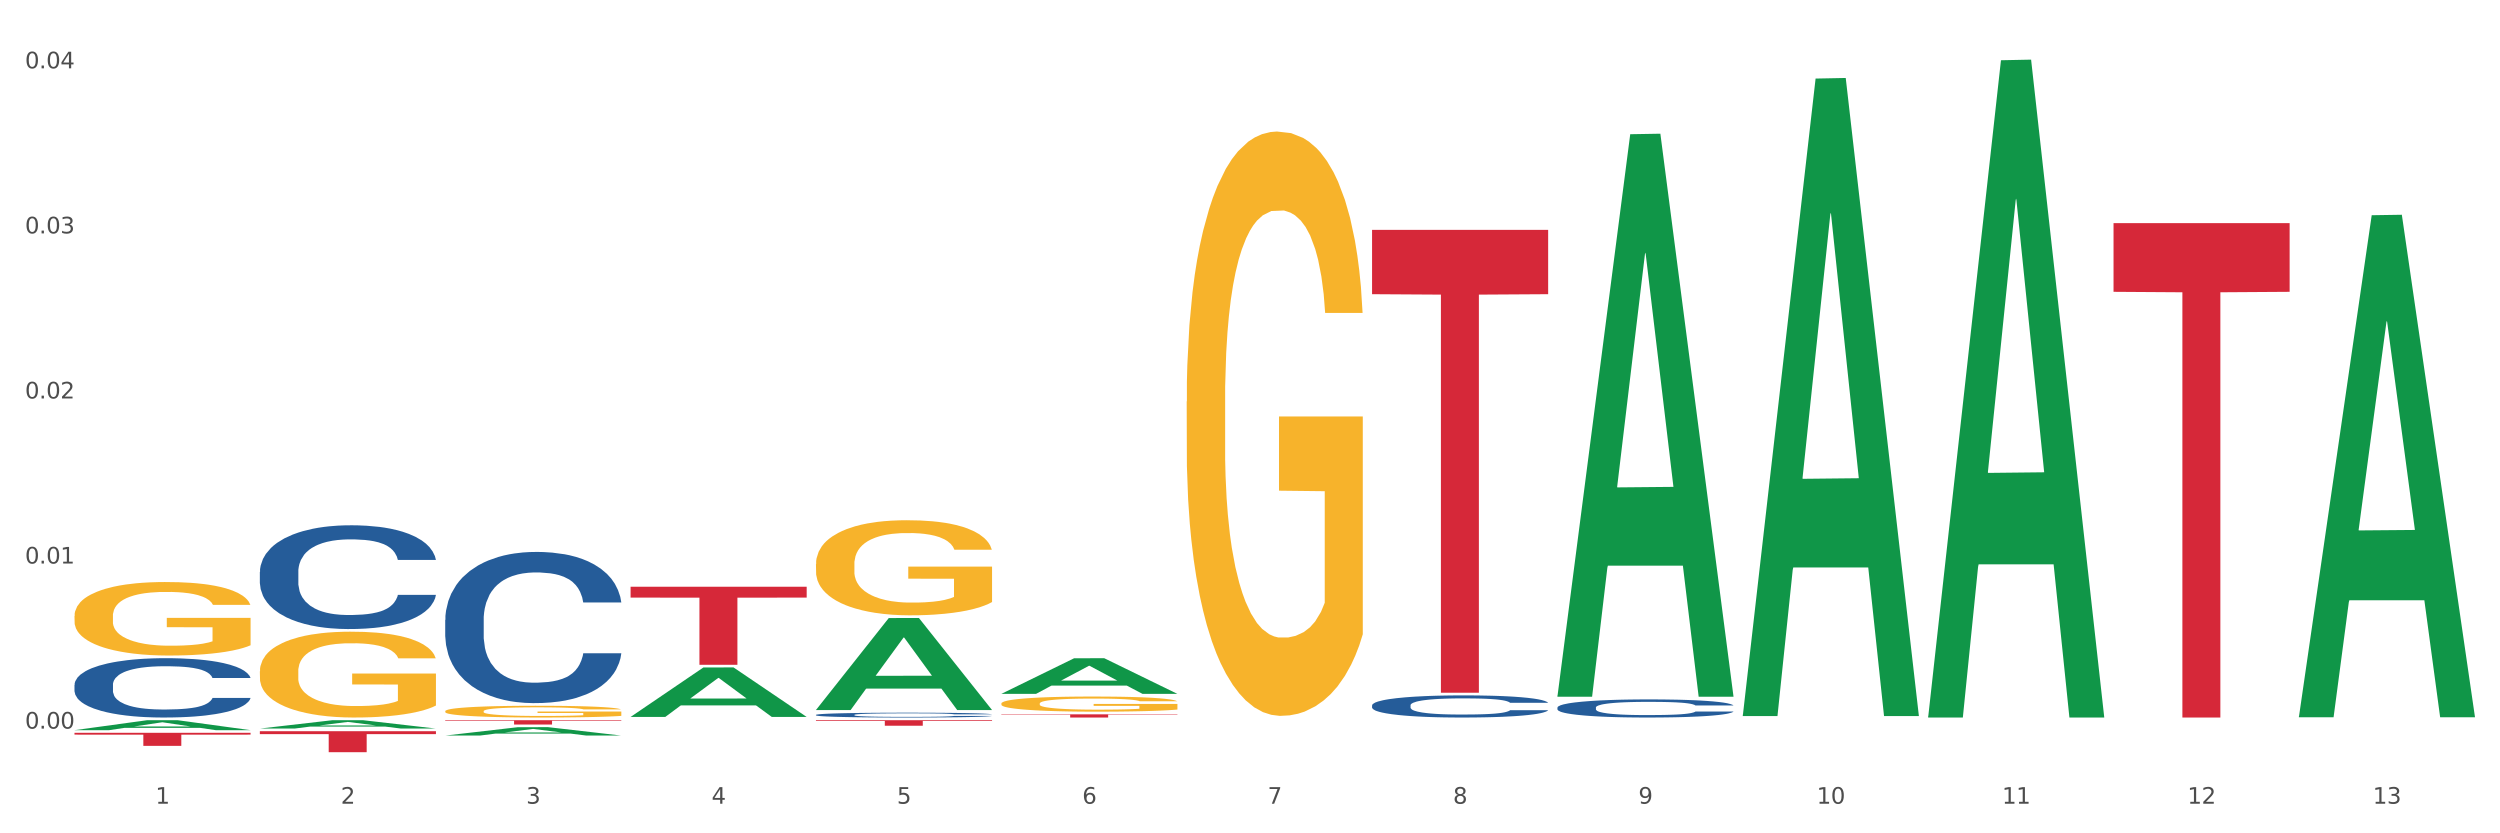
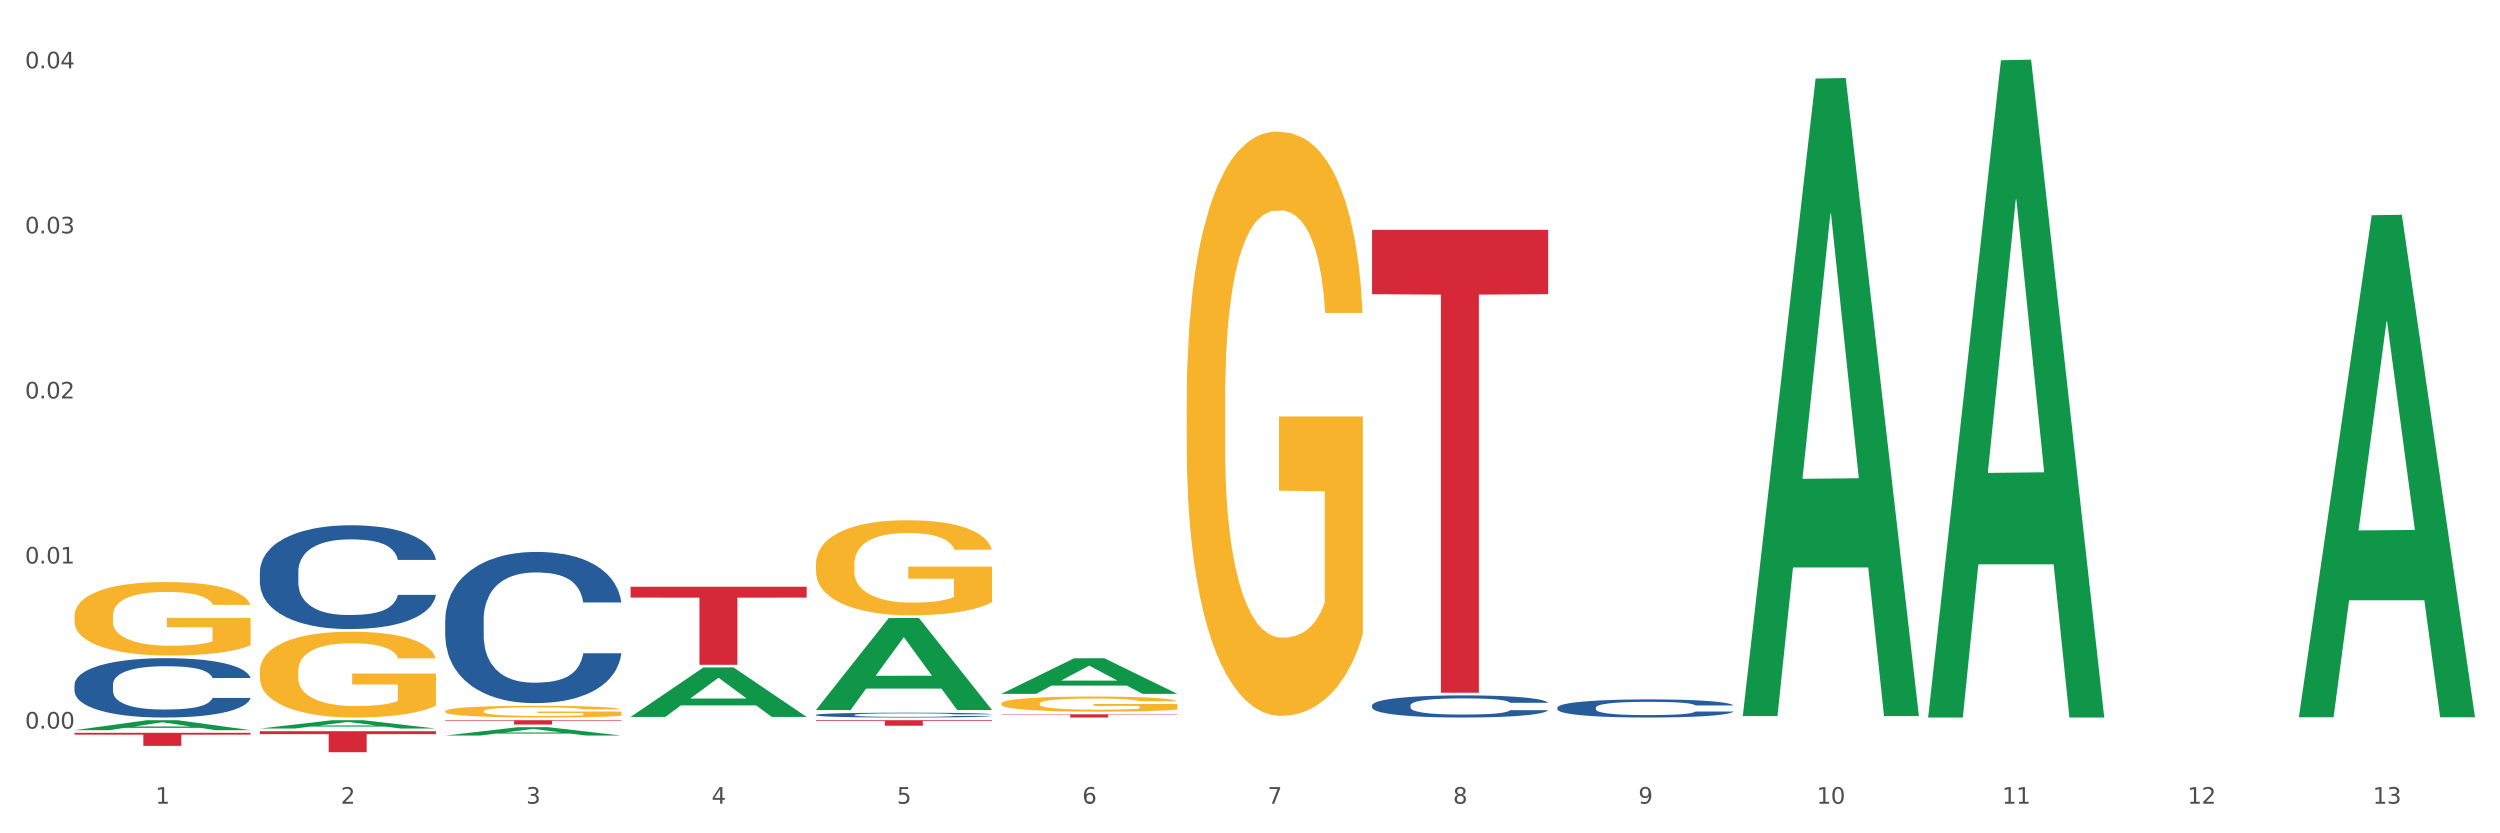
<svg xmlns="http://www.w3.org/2000/svg" xmlns:xlink="http://www.w3.org/1999/xlink" width="1080pt" height="360pt" viewBox="0 0 1080 360" version="1.1">
  <rect x="0" y="0" width="1080" height="360" fill="#333333" stroke="none" />
  <defs>
    <style type="text/css">*{stroke-linejoin: round; stroke-linecap: butt}</style>
  </defs>
  <g id="figure_1">
    <g id="patch_1">
      <path d="M 0 360  L 1080 360  L 1080 0  L 0 0  z " style="fill: #ffffff; stroke: #ffffff; stroke-linejoin: miter" />
    </g>
    <g id="axes_1">
      <g id="matplotlib.axis_1">
        <g id="xtick_1">
          <g id="text_1">
            <g style="fill: #4d4d4d" transform="translate(67.159 347.204) scale(0.096 -0.096)">
              <defs>
                <path id="DejaVuSans-31" d="M 794 531  L 1825 531  L 1825 4091  L 703 3866  L 703 4441  L 1819 4666  L 2450 4666  L 2450 531  L 3481 531  L 3481 0  L 794 0  L 794 531  z " transform="scale(0.016)" />
              </defs>
              <use xlink:href="#DejaVuSans-31" />
            </g>
          </g>
        </g>
        <g id="xtick_2">
          <g id="text_2">
            <g style="fill: #4d4d4d" transform="translate(147.238 347.204) scale(0.096 -0.096)">
              <defs>
                <path id="DejaVuSans-32" d="M 1228 531  L 3431 531  L 3431 0  L 469 0  L 469 531  Q 828 903 1448 1529  Q 2069 2156 2228 2338  Q 2531 2678 2651 2914  Q 2772 3150 2772 3378  Q 2772 3750 2511 3984  Q 2250 4219 1831 4219  Q 1534 4219 1204 4116  Q 875 4013 500 3803  L 500 4441  Q 881 4594 1212 4672  Q 1544 4750 1819 4750  Q 2544 4750 2975 4387  Q 3406 4025 3406 3419  Q 3406 3131 3298 2873  Q 3191 2616 2906 2266  Q 2828 2175 2409 1742  Q 1991 1309 1228 531  z " transform="scale(0.016)" />
              </defs>
              <use xlink:href="#DejaVuSans-32" />
            </g>
          </g>
        </g>
        <g id="xtick_3">
          <g id="text_3">
            <g style="fill: #4d4d4d" transform="translate(227.317 347.204) scale(0.096 -0.096)">
              <defs>
                <path id="DejaVuSans-33" d="M 2597 2516  Q 3050 2419 3304 2112  Q 3559 1806 3559 1356  Q 3559 666 3084 287  Q 2609 -91 1734 -91  Q 1441 -91 1130 -33  Q 819 25 488 141  L 488 750  Q 750 597 1062 519  Q 1375 441 1716 441  Q 2309 441 2620 675  Q 2931 909 2931 1356  Q 2931 1769 2642 2001  Q 2353 2234 1838 2234  L 1294 2234  L 1294 2753  L 1863 2753  Q 2328 2753 2575 2939  Q 2822 3125 2822 3475  Q 2822 3834 2567 4026  Q 2313 4219 1838 4219  Q 1578 4219 1281 4162  Q 984 4106 628 3988  L 628 4550  Q 988 4650 1302 4700  Q 1616 4750 1894 4750  Q 2613 4750 3031 4423  Q 3450 4097 3450 3541  Q 3450 3153 3228 2886  Q 3006 2619 2597 2516  z " transform="scale(0.016)" />
              </defs>
              <use xlink:href="#DejaVuSans-33" />
            </g>
          </g>
        </g>
        <g id="xtick_4">
          <g id="text_4">
            <g style="fill: #4d4d4d" transform="translate(307.396 347.204) scale(0.096 -0.096)">
              <defs>
                <path id="DejaVuSans-34" d="M 2419 4116  L 825 1625  L 2419 1625  L 2419 4116  z M 2253 4666  L 3047 4666  L 3047 1625  L 3713 1625  L 3713 1100  L 3047 1100  L 3047 0  L 2419 0  L 2419 1100  L 313 1100  L 313 1709  L 2253 4666  z " transform="scale(0.016)" />
              </defs>
              <use xlink:href="#DejaVuSans-34" />
            </g>
          </g>
        </g>
        <g id="xtick_5">
          <g id="text_5">
            <g style="fill: #4d4d4d" transform="translate(387.475 347.204) scale(0.096 -0.096)">
              <defs>
                <path id="DejaVuSans-35" d="M 691 4666  L 3169 4666  L 3169 4134  L 1269 4134  L 1269 2991  Q 1406 3038 1543 3061  Q 1681 3084 1819 3084  Q 2600 3084 3056 2656  Q 3513 2228 3513 1497  Q 3513 744 3044 326  Q 2575 -91 1722 -91  Q 1428 -91 1123 -41  Q 819 9 494 109  L 494 744  Q 775 591 1075 516  Q 1375 441 1709 441  Q 2250 441 2565 725  Q 2881 1009 2881 1497  Q 2881 1984 2565 2268  Q 2250 2553 1709 2553  Q 1456 2553 1204 2497  Q 953 2441 691 2322  L 691 4666  z " transform="scale(0.016)" />
              </defs>
              <use xlink:href="#DejaVuSans-35" />
            </g>
          </g>
        </g>
        <g id="xtick_6">
          <g id="text_6">
            <g style="fill: #4d4d4d" transform="translate(467.554 347.204) scale(0.096 -0.096)">
              <defs>
-                 <path id="DejaVuSans-36" d="M 2113 2584  Q 1688 2584 1439 2293  Q 1191 2003 1191 1497  Q 1191 994 1439 701  Q 1688 409 2113 409  Q 2538 409 2786 701  Q 3034 994 3034 1497  Q 3034 2003 2786 2293  Q 2538 2584 2113 2584  z M 3366 4563  L 3366 3988  Q 3128 4100 2886 4159  Q 2644 4219 2406 4219  Q 1781 4219 1451 3797  Q 1122 3375 1075 2522  Q 1259 2794 1537 2939  Q 1816 3084 2150 3084  Q 2853 3084 3261 2657  Q 3669 2231 3669 1497  Q 3669 778 3244 343  Q 2819 -91 2113 -91  Q 1303 -91 875 529  Q 447 1150 447 2328  Q 447 3434 972 4092  Q 1497 4750 2381 4750  Q 2619 4750 2861 4703  Q 3103 4656 3366 4563  z " transform="scale(0.016)" />
+                 <path id="DejaVuSans-36" d="M 2113 2584  Q 1688 2584 1439 2293  Q 1191 2003 1191 1497  Q 1191 994 1439 701  Q 2538 409 2786 701  Q 3034 994 3034 1497  Q 3034 2003 2786 2293  Q 2538 2584 2113 2584  z M 3366 4563  L 3366 3988  Q 3128 4100 2886 4159  Q 2644 4219 2406 4219  Q 1781 4219 1451 3797  Q 1122 3375 1075 2522  Q 1259 2794 1537 2939  Q 1816 3084 2150 3084  Q 2853 3084 3261 2657  Q 3669 2231 3669 1497  Q 3669 778 3244 343  Q 2819 -91 2113 -91  Q 1303 -91 875 529  Q 447 1150 447 2328  Q 447 3434 972 4092  Q 1497 4750 2381 4750  Q 2619 4750 2861 4703  Q 3103 4656 3366 4563  z " transform="scale(0.016)" />
              </defs>
              <use xlink:href="#DejaVuSans-36" />
            </g>
          </g>
        </g>
        <g id="xtick_7">
          <g id="text_7">
            <g style="fill: #4d4d4d" transform="translate(547.634 347.204) scale(0.096 -0.096)">
              <defs>
                <path id="DejaVuSans-37" d="M 525 4666  L 3525 4666  L 3525 4397  L 1831 0  L 1172 0  L 2766 4134  L 525 4134  L 525 4666  z " transform="scale(0.016)" />
              </defs>
              <use xlink:href="#DejaVuSans-37" />
            </g>
          </g>
        </g>
        <g id="xtick_8">
          <g id="text_8">
            <g style="fill: #4d4d4d" transform="translate(627.713 347.204) scale(0.096 -0.096)">
              <defs>
                <path id="DejaVuSans-38" d="M 2034 2216  Q 1584 2216 1326 1975  Q 1069 1734 1069 1313  Q 1069 891 1326 650  Q 1584 409 2034 409  Q 2484 409 2743 651  Q 3003 894 3003 1313  Q 3003 1734 2745 1975  Q 2488 2216 2034 2216  z M 1403 2484  Q 997 2584 770 2862  Q 544 3141 544 3541  Q 544 4100 942 4425  Q 1341 4750 2034 4750  Q 2731 4750 3128 4425  Q 3525 4100 3525 3541  Q 3525 3141 3298 2862  Q 3072 2584 2669 2484  Q 3125 2378 3379 2068  Q 3634 1759 3634 1313  Q 3634 634 3220 271  Q 2806 -91 2034 -91  Q 1263 -91 848 271  Q 434 634 434 1313  Q 434 1759 690 2068  Q 947 2378 1403 2484  z M 1172 3481  Q 1172 3119 1398 2916  Q 1625 2713 2034 2713  Q 2441 2713 2670 2916  Q 2900 3119 2900 3481  Q 2900 3844 2670 4047  Q 2441 4250 2034 4250  Q 1625 4250 1398 4047  Q 1172 3844 1172 3481  z " transform="scale(0.016)" />
              </defs>
              <use xlink:href="#DejaVuSans-38" />
            </g>
          </g>
        </g>
        <g id="xtick_9">
          <g id="text_9">
            <g style="fill: #4d4d4d" transform="translate(707.792 347.204) scale(0.096 -0.096)">
              <defs>
                <path id="DejaVuSans-39" d="M 703 97  L 703 672  Q 941 559 1184 500  Q 1428 441 1663 441  Q 2288 441 2617 861  Q 2947 1281 2994 2138  Q 2813 1869 2534 1725  Q 2256 1581 1919 1581  Q 1219 1581 811 2004  Q 403 2428 403 3163  Q 403 3881 828 4315  Q 1253 4750 1959 4750  Q 2769 4750 3195 4129  Q 3622 3509 3622 2328  Q 3622 1225 3098 567  Q 2575 -91 1691 -91  Q 1453 -91 1209 -44  Q 966 3 703 97  z M 1959 2075  Q 2384 2075 2632 2365  Q 2881 2656 2881 3163  Q 2881 3666 2632 3958  Q 2384 4250 1959 4250  Q 1534 4250 1286 3958  Q 1038 3666 1038 3163  Q 1038 2656 1286 2365  Q 1534 2075 1959 2075  z " transform="scale(0.016)" />
              </defs>
              <use xlink:href="#DejaVuSans-39" />
            </g>
          </g>
        </g>
        <g id="xtick_10">
          <g id="text_10">
            <g style="fill: #4d4d4d" transform="translate(784.817 347.204) scale(0.096 -0.096)">
              <defs>
                <path id="DejaVuSans-30" d="M 2034 4250  Q 1547 4250 1301 3770  Q 1056 3291 1056 2328  Q 1056 1369 1301 889  Q 1547 409 2034 409  Q 2525 409 2770 889  Q 3016 1369 3016 2328  Q 3016 3291 2770 3770  Q 2525 4250 2034 4250  z M 2034 4750  Q 2819 4750 3233 4129  Q 3647 3509 3647 2328  Q 3647 1150 3233 529  Q 2819 -91 2034 -91  Q 1250 -91 836 529  Q 422 1150 422 2328  Q 422 3509 836 4129  Q 1250 4750 2034 4750  z " transform="scale(0.016)" />
              </defs>
              <use xlink:href="#DejaVuSans-31" />
              <use xlink:href="#DejaVuSans-30" transform="translate(63.623 0)" />
            </g>
          </g>
        </g>
        <g id="xtick_11">
          <g id="text_11">
            <g style="fill: #4d4d4d" transform="translate(864.896 347.204) scale(0.096 -0.096)">
              <use xlink:href="#DejaVuSans-31" />
              <use xlink:href="#DejaVuSans-31" transform="translate(63.623 0)" />
            </g>
          </g>
        </g>
        <g id="xtick_12">
          <g id="text_12">
            <g style="fill: #4d4d4d" transform="translate(944.975 347.204) scale(0.096 -0.096)">
              <use xlink:href="#DejaVuSans-31" />
              <use xlink:href="#DejaVuSans-32" transform="translate(63.623 0)" />
            </g>
          </g>
        </g>
        <g id="xtick_13">
          <g id="text_13">
            <g style="fill: #4d4d4d" transform="translate(1025.054 347.204) scale(0.096 -0.096)">
              <use xlink:href="#DejaVuSans-31" />
              <use xlink:href="#DejaVuSans-33" transform="translate(63.623 0)" />
            </g>
          </g>
        </g>
        <g id="xtick_14" />
        <g id="xtick_15" />
        <g id="xtick_16" />
        <g id="xtick_17" />
        <g id="xtick_18" />
        <g id="xtick_19" />
        <g id="xtick_20" />
        <g id="xtick_21" />
        <g id="xtick_22" />
        <g id="xtick_23" />
        <g id="xtick_24" />
        <g id="xtick_25" />
      </g>
      <g id="matplotlib.axis_2">
        <g id="ytick_1">
          <g id="text_14">
            <g style="fill: #4d4d4d" transform="translate(10.8 314.76) scale(0.096 -0.096)">
              <defs>
                <path id="DejaVuSans-2e" d="M 684 794  L 1344 794  L 1344 0  L 684 0  L 684 794  z " transform="scale(0.016)" />
              </defs>
              <use xlink:href="#DejaVuSans-30" />
              <use xlink:href="#DejaVuSans-2e" transform="translate(63.623 0)" />
              <use xlink:href="#DejaVuSans-30" transform="translate(95.41 0)" />
              <use xlink:href="#DejaVuSans-30" transform="translate(159.033 0)" />
            </g>
          </g>
        </g>
        <g id="ytick_2">
          <g id="text_15">
            <g style="fill: #4d4d4d" transform="translate(10.8 243.451) scale(0.096 -0.096)">
              <use xlink:href="#DejaVuSans-30" />
              <use xlink:href="#DejaVuSans-2e" transform="translate(63.623 0)" />
              <use xlink:href="#DejaVuSans-30" transform="translate(95.41 0)" />
              <use xlink:href="#DejaVuSans-31" transform="translate(159.033 0)" />
            </g>
          </g>
        </g>
        <g id="ytick_3">
          <g id="text_16">
            <g style="fill: #4d4d4d" transform="translate(10.8 172.142) scale(0.096 -0.096)">
              <use xlink:href="#DejaVuSans-30" />
              <use xlink:href="#DejaVuSans-2e" transform="translate(63.623 0)" />
              <use xlink:href="#DejaVuSans-30" transform="translate(95.41 0)" />
              <use xlink:href="#DejaVuSans-32" transform="translate(159.033 0)" />
            </g>
          </g>
        </g>
        <g id="ytick_4">
          <g id="text_17">
            <g style="fill: #4d4d4d" transform="translate(10.8 100.833) scale(0.096 -0.096)">
              <use xlink:href="#DejaVuSans-30" />
              <use xlink:href="#DejaVuSans-2e" transform="translate(63.623 0)" />
              <use xlink:href="#DejaVuSans-30" transform="translate(95.41 0)" />
              <use xlink:href="#DejaVuSans-33" transform="translate(159.033 0)" />
            </g>
          </g>
        </g>
        <g id="ytick_5">
          <g id="text_18">
            <g style="fill: #4d4d4d" transform="translate(10.8 29.524) scale(0.096 -0.096)">
              <use xlink:href="#DejaVuSans-30" />
              <use xlink:href="#DejaVuSans-2e" transform="translate(63.623 0)" />
              <use xlink:href="#DejaVuSans-30" transform="translate(95.41 0)" />
              <use xlink:href="#DejaVuSans-34" transform="translate(159.033 0)" />
            </g>
          </g>
        </g>
        <g id="ytick_6" />
        <g id="ytick_7" />
        <g id="ytick_8" />
        <g id="ytick_9" />
      </g>
      <g id="PolyCollection_1">
        <path d="M 32.175 315.427  L 32.253 315.423  L 63.625 311.117  L 76.644 311.113  L 108.25 315.435  L 93.192 315.435  L 86.369 314.428  L 53.978 314.428  L 53.743 314.445  L 47.155 315.435  L 32.175 315.435  L 32.175 315.427  L 58.056 313.828  L 82.291 313.824  L 70.291 312.034  L 70.134 312.026  L 69.977 312.038  L 57.978 313.824  L 58.056 313.828  L 32.175 315.427  z " clip-path="url(#pb405ee5621)" style="fill: #109648" />
        <path d="M 192.333 307.238  L 192.423 307.234  L 192.423 307.067  L 192.603 306.923  L 193.501 306.575  L 194.848 306.287  L 195.836 306.134  L 196.824 306.009  L 197.992 305.884  L 199.429 305.754  L 202.034 305.564  L 203.65 305.466  L 205.626 305.364  L 209.219 305.216  L 211.824 305.132  L 214.518 305.062  L 218.919 304.979  L 221.793 304.942  L 224.847 304.914  L 228.53 304.895  L 231.314 304.891  L 237.422 304.905  L 242.631 304.946  L 245.146 304.979  L 248.379 305.035  L 250.086 305.072  L 252.87 305.146  L 255.744 305.243  L 257.72 305.327  L 260.684 305.485  L 262.93 305.642  L 264.995 305.837  L 266.073 305.972  L 266.882 306.097  L 267.6 306.241  L 268.319 306.468  L 252.152 306.468  L 251.523 306.306  L 250.535 306.153  L 249.098 306.004  L 247.84 305.912  L 245.685 305.796  L 243.709 305.721  L 241.643 305.666  L 239.128 305.619  L 237.152 305.596  L 234.368 305.577  L 228.889 305.582  L 225.206 305.619  L 222.692 305.666  L 221.075 305.707  L 219.638 305.754  L 218.021 305.819  L 216.135 305.916  L 214.788 306.004  L 213.44 306.116  L 212.363 306.227  L 211.375 306.357  L 210.566 306.496  L 209.937 306.64  L 209.399 306.816  L 208.949 307.109  L 208.949 307.744  L 209.129 307.888  L 209.578 308.078  L 210.117 308.222  L 211.015 308.394  L 211.824 308.51  L 213.351 308.677  L 215.057 308.816  L 216.404 308.904  L 217.752 308.978  L 220.087 309.08  L 222.692 309.164  L 224.937 309.215  L 227.991 309.261  L 230.057 309.28  L 231.853 309.289  L 236.254 309.289  L 239.398 309.275  L 242.9 309.243  L 245.595 309.201  L 247.84 309.15  L 250.355 309.066  L 251.972 308.988  L 251.972 308.018  L 232.212 308.013  L 232.212 307.368  L 268.408 307.368  L 268.408 309.261  L 266.882 309.359  L 265.175 309.447  L 263.379 309.526  L 260.684 309.623  L 257.451 309.716  L 254.577 309.781  L 251.523 309.837  L 247.93 309.888  L 243.26 309.934  L 240.386 309.953  L 236.793 309.967  L 232.571 309.971  L 228.889 309.962  L 225.296 309.939  L 221.524 309.897  L 217.841 309.837  L 215.057 309.776  L 212.273 309.702  L 209.309 309.605  L 206.974 309.512  L 205.177 309.428  L 203.201 309.322  L 201.046 309.182  L 199.429 309.057  L 197.992 308.927  L 196.465 308.76  L 195.387 308.616  L 194.309 308.435  L 193.681 308.301  L 192.962 308.092  L 192.423 307.8  L 192.333 307.238  z " clip-path="url(#pb405ee5621)" style="fill: #f7b32b" />
        <path d="M 352.492 243.723  L 352.581 243.686  L 352.581 242.335  L 352.761 241.172  L 353.659 238.358  L 355.006 236.032  L 355.994 234.794  L 356.982 233.781  L 358.15 232.768  L 359.587 231.718  L 362.192 230.18  L 363.809 229.392  L 365.785 228.566  L 369.377 227.366  L 371.982 226.691  L 374.676 226.128  L 379.078 225.453  L 381.952 225.152  L 385.005 224.927  L 388.688 224.777  L 391.472 224.74  L 397.58 224.852  L 402.789 225.19  L 405.304 225.453  L 408.538 225.903  L 410.244 226.203  L 413.028 226.803  L 415.903 227.591  L 417.879 228.266  L 420.843 229.542  L 423.088 230.817  L 425.154 232.393  L 426.232 233.481  L 427.04 234.494  L 427.758 235.657  L 428.477 237.495  L 412.31 237.495  L 411.681 236.182  L 410.693 234.944  L 409.256 233.744  L 407.999 232.993  L 405.843 232.055  L 403.867 231.455  L 401.801 231.005  L 399.286 230.63  L 397.31 230.442  L 394.526 230.292  L 389.047 230.33  L 385.365 230.63  L 382.85 231.005  L 381.233 231.343  L 379.796 231.718  L 378.179 232.243  L 376.293 233.031  L 374.946 233.744  L 373.599 234.644  L 372.521 235.544  L 371.533 236.595  L 370.724 237.72  L 370.096 238.883  L 369.557 240.309  L 369.108 242.673  L 369.108 247.812  L 369.287 248.975  L 369.737 250.514  L 370.275 251.677  L 371.174 253.065  L 371.982 254.003  L 373.509 255.353  L 375.215 256.479  L 376.563 257.192  L 377.91 257.792  L 380.245 258.617  L 382.85 259.293  L 385.095 259.705  L 388.149 260.08  L 390.215 260.23  L 392.011 260.305  L 396.412 260.305  L 399.556 260.193  L 403.059 259.93  L 405.753 259.593  L 407.999 259.18  L 410.514 258.505  L 412.13 257.867  L 412.13 250.026  L 392.37 249.988  L 392.37 244.774  L 428.567 244.774  L 428.567 260.08  L 427.04 260.868  L 425.333 261.581  L 423.537 262.219  L 420.843 263.007  L 417.609 263.757  L 414.735 264.282  L 411.681 264.732  L 408.088 265.145  L 403.418 265.52  L 400.544 265.67  L 396.951 265.783  L 392.73 265.82  L 389.047 265.745  L 385.455 265.558  L 381.682 265.22  L 378 264.732  L 375.215 264.245  L 372.431 263.644  L 369.467 262.857  L 367.132 262.106  L 365.335 261.431  L 363.359 260.568  L 361.204 259.443  L 359.587 258.43  L 358.15 257.379  L 356.623 256.029  L 355.545 254.866  L 354.468 253.402  L 353.839 252.314  L 353.12 250.626  L 352.581 248.263  L 352.492 243.723  z " clip-path="url(#pb405ee5621)" style="fill: #f7b32b" />
        <path d="M 432.571 303.926  L 432.661 303.92  L 432.661 303.705  L 432.84 303.52  L 433.738 303.072  L 435.086 302.702  L 436.074 302.505  L 437.062 302.344  L 438.229 302.183  L 439.666 302.015  L 442.271 301.771  L 443.888 301.645  L 445.864 301.514  L 449.456 301.323  L 452.061 301.215  L 454.756 301.126  L 459.157 301.018  L 462.031 300.971  L 465.085 300.935  L 468.767 300.911  L 471.551 300.905  L 477.659 300.923  L 482.868 300.977  L 485.383 301.018  L 488.617 301.09  L 490.323 301.138  L 493.108 301.233  L 495.982 301.359  L 497.958 301.466  L 500.922 301.669  L 503.167 301.872  L 505.233 302.123  L 506.311 302.296  L 507.119 302.457  L 507.838 302.642  L 508.556 302.935  L 492.389 302.935  L 491.76 302.726  L 490.772 302.529  L 489.335 302.338  L 488.078 302.218  L 485.922 302.069  L 483.946 301.974  L 481.88 301.902  L 479.366 301.842  L 477.39 301.812  L 474.605 301.789  L 469.126 301.795  L 465.444 301.842  L 462.929 301.902  L 461.312 301.956  L 459.875 302.015  L 458.258 302.099  L 456.372 302.224  L 455.025 302.338  L 453.678 302.481  L 452.6 302.624  L 451.612 302.792  L 450.804 302.971  L 450.175 303.156  L 449.636 303.383  L 449.187 303.759  L 449.187 304.577  L 449.367 304.762  L 449.816 305.007  L 450.355 305.192  L 451.253 305.413  L 452.061 305.562  L 453.588 305.777  L 455.295 305.956  L 456.642 306.069  L 457.989 306.165  L 460.324 306.296  L 462.929 306.404  L 465.174 306.469  L 468.228 306.529  L 470.294 306.553  L 472.09 306.565  L 476.491 306.565  L 479.635 306.547  L 483.138 306.505  L 485.832 306.451  L 488.078 306.386  L 490.593 306.278  L 492.209 306.177  L 492.209 304.929  L 472.45 304.923  L 472.45 304.093  L 508.646 304.093  L 508.646 306.529  L 507.119 306.654  L 505.413 306.768  L 503.616 306.869  L 500.922 306.995  L 497.688 307.114  L 494.814 307.198  L 491.76 307.269  L 488.168 307.335  L 483.497 307.395  L 480.623 307.419  L 477.03 307.436  L 472.809 307.442  L 469.126 307.431  L 465.534 307.401  L 461.761 307.347  L 458.079 307.269  L 455.295 307.192  L 452.51 307.096  L 449.546 306.971  L 447.211 306.851  L 445.415 306.744  L 443.439 306.607  L 441.283 306.428  L 439.666 306.266  L 438.229 306.099  L 436.702 305.884  L 435.625 305.699  L 434.547 305.466  L 433.918 305.293  L 433.199 305.024  L 432.661 304.648  L 432.571 303.926  z " clip-path="url(#pb405ee5621)" style="fill: #f7b32b" />
        <path d="M 512.65 173.471  L 512.74 173.241  L 512.74 164.941  L 512.919 157.794  L 513.818 140.503  L 515.165 126.209  L 516.153 118.601  L 517.141 112.376  L 518.308 106.151  L 519.745 99.696  L 522.35 90.243  L 523.967 85.402  L 525.943 80.33  L 529.536 72.952  L 532.14 68.802  L 534.835 65.344  L 539.236 61.194  L 542.11 59.35  L 545.164 57.967  L 548.846 57.044  L 551.631 56.814  L 557.738 57.506  L 562.948 59.581  L 565.462 61.194  L 568.696 63.961  L 570.402 65.805  L 573.187 69.494  L 576.061 74.336  L 578.037 78.485  L 581.001 86.324  L 583.246 94.163  L 585.312 103.846  L 586.39 110.532  L 587.198 116.756  L 587.917 123.903  L 588.635 135.2  L 572.468 135.2  L 571.839 127.131  L 570.851 119.523  L 569.414 112.145  L 568.157 107.534  L 566.001 101.771  L 564.025 98.082  L 561.96 95.315  L 559.445 93.01  L 557.469 91.857  L 554.684 90.935  L 549.206 91.166  L 545.523 93.01  L 543.008 95.315  L 541.391 97.39  L 539.954 99.696  L 538.338 102.924  L 536.451 107.765  L 535.104 112.145  L 533.757 117.679  L 532.679 123.212  L 531.691 129.667  L 530.883 136.584  L 530.254 143.731  L 529.715 152.491  L 529.266 167.016  L 529.266 198.601  L 529.446 205.748  L 529.895 215.2  L 530.434 222.347  L 531.332 230.878  L 532.14 236.641  L 533.667 244.941  L 535.374 251.858  L 536.721 256.238  L 538.068 259.927  L 540.403 264.999  L 543.008 269.149  L 545.254 271.685  L 548.307 273.99  L 550.373 274.912  L 552.169 275.373  L 556.571 275.373  L 559.714 274.682  L 563.217 273.068  L 565.912 270.993  L 568.157 268.457  L 570.672 264.307  L 572.289 260.388  L 572.289 212.203  L 552.529 211.973  L 552.529 179.927  L 588.725 179.927  L 588.725 273.99  L 587.198 278.832  L 585.492 283.212  L 583.695 287.131  L 581.001 291.973  L 577.767 296.584  L 574.893 299.812  L 571.839 302.578  L 568.247 305.114  L 563.576 307.42  L 560.702 308.342  L 557.109 309.033  L 552.888 309.264  L 549.206 308.803  L 545.613 307.65  L 541.841 305.575  L 538.158 302.578  L 535.374 299.581  L 532.589 295.892  L 529.625 291.051  L 527.29 286.44  L 525.494 282.29  L 523.518 276.987  L 521.362 270.071  L 519.745 263.846  L 518.308 257.391  L 516.781 249.091  L 515.704 241.944  L 514.626 232.953  L 513.997 226.267  L 513.279 215.892  L 512.74 201.368  L 512.65 173.471  z " clip-path="url(#pb405ee5621)" style="fill: #f7b32b" />
        <path d="M 432.571 308.584  L 508.646 308.584  L 508.646 308.777  L 478.721 308.778  L 478.721 309.971  L 462.316 309.971  L 462.316 308.778  L 432.571 308.777  L 432.571 308.585  L 432.571 308.584  z " clip-path="url(#pb405ee5621)" style="fill: #d62839" />
        <path d="M 352.492 311.113  L 428.567 311.113  L 428.567 311.446  L 398.641 311.448  L 398.641 313.509  L 382.237 313.509  L 382.237 311.448  L 352.492 311.446  L 352.492 311.115  L 352.492 311.113  z " clip-path="url(#pb405ee5621)" style="fill: #d62839" />
        <path d="M 272.412 253.481  L 348.488 253.481  L 348.488 258.164  L 318.562 258.196  L 318.562 287.184  L 302.157 287.184  L 302.157 258.196  L 272.412 258.164  L 272.412 253.512  L 272.412 253.481  z " clip-path="url(#pb405ee5621)" style="fill: #d62839" />
        <path d="M 192.333 311.113  L 268.408 311.113  L 268.408 311.374  L 238.483 311.376  L 238.483 312.994  L 222.078 312.994  L 222.078 311.376  L 192.333 311.374  L 192.333 311.114  L 192.333 311.113  z " clip-path="url(#pb405ee5621)" style="fill: #d62839" />
        <path d="M 112.254 315.882  L 188.329 315.882  L 188.329 317.142  L 158.404 317.151  L 158.404 324.95  L 141.999 324.95  L 141.999 317.151  L 112.254 317.142  L 112.254 315.891  L 112.254 315.882  z " clip-path="url(#pb405ee5621)" style="fill: #d62839" />
        <path d="M 32.175 316.576  L 108.25 316.576  L 108.25 317.361  L 78.325 317.366  L 78.325 322.22  L 61.92 322.22  L 61.92 317.366  L 32.175 317.361  L 32.175 316.582  L 32.175 316.576  z " clip-path="url(#pb405ee5621)" style="fill: #d62839" />
        <path d="M 32.175 295.854  L 32.265 295.83  L 32.265 295.175  L 32.535 294.285  L 33.524 292.646  L 34.783 291.405  L 36.941 289.954  L 38.11 289.345  L 39.639 288.666  L 42.786 287.566  L 46.383 286.629  L 48.901 286.114  L 50.789 285.786  L 55.016 285.201  L 57.443 284.943  L 59.961 284.733  L 62.119 284.592  L 65.716 284.428  L 68.594 284.358  L 71.921 284.335  L 74.709 284.358  L 78.396 284.452  L 83.791 284.733  L 85.859 284.897  L 88.647 285.177  L 91.524 285.552  L 93.862 285.927  L 96.56 286.465  L 99.348 287.168  L 102.045 288.057  L 103.934 288.877  L 105.463 289.743  L 106.811 290.796  L 107.801 291.944  L 108.25 292.904  L 91.794 292.904  L 91.345 292.037  L 90.445 291.101  L 89.546 290.469  L 88.557 289.954  L 87.028 289.368  L 85.679 288.994  L 83.431 288.549  L 81.363 288.268  L 79.655 288.104  L 77.586 287.964  L 73.18 287.823  L 70.033 287.823  L 68.054 287.87  L 65.627 287.987  L 63.558 288.151  L 61.13 288.432  L 59.242 288.736  L 57.354 289.134  L 56.274 289.415  L 54.656 289.93  L 53.577 290.352  L 52.138 291.077  L 51.329 291.592  L 49.89 292.927  L 49.26 293.91  L 48.991 294.589  L 48.811 295.338  L 48.811 298.991  L 49.35 300.63  L 49.8 301.332  L 50.519 302.128  L 51.868 303.158  L 53.847 304.165  L 55.915 304.891  L 57.623 305.336  L 59.242 305.663  L 60.861 305.921  L 62.839 306.155  L 64.457 306.295  L 66.885 306.436  L 69.763 306.506  L 72.011 306.506  L 76.597 306.389  L 78.665 306.272  L 80.644 306.108  L 82.802 305.851  L 84.51 305.57  L 85.5 305.359  L 87.118 304.914  L 88.377 304.446  L 89.456 303.907  L 90.176 303.439  L 90.985 302.737  L 91.614 301.941  L 91.794 301.519  L 108.25 301.519  L 107.89 302.362  L 107.261 303.182  L 106.002 304.282  L 105.013 304.914  L 103.484 305.687  L 101.866 306.342  L 99.618 307.068  L 97.549 307.607  L 95.391 308.075  L 93.053 308.496  L 88.827 309.082  L 87.298 309.245  L 84.061 309.526  L 81.543 309.69  L 77.856 309.854  L 74.079 309.948  L 70.123 309.971  L 66.616 309.924  L 62.749 309.784  L 60.321 309.643  L 57.623 309.433  L 54.476 309.105  L 51.509 308.707  L 48.721 308.239  L 46.113 307.7  L 43.685 307.091  L 40.538 306.085  L 38.2 305.101  L 36.491 304.188  L 35.322 303.416  L 34.153 302.432  L 33.524 301.753  L 32.535 300.115  L 32.175 298.593  L 32.175 295.854  z " clip-path="url(#pb405ee5621)" style="fill: #255c99" />
        <path d="M 112.254 247.062  L 112.344 247.021  L 112.344 245.875  L 112.614 244.319  L 113.603 241.453  L 114.862 239.284  L 117.02 236.745  L 118.189 235.681  L 119.718 234.494  L 122.865 232.57  L 126.462 230.932  L 128.98 230.031  L 130.868 229.458  L 135.095 228.435  L 137.523 227.985  L 140.04 227.616  L 142.199 227.371  L 145.796 227.084  L 148.673 226.961  L 152 226.92  L 154.788 226.961  L 158.475 227.125  L 163.87 227.616  L 165.938 227.903  L 168.726 228.394  L 171.604 229.049  L 173.942 229.704  L 176.639 230.646  L 179.427 231.874  L 182.125 233.429  L 184.013 234.862  L 185.542 236.377  L 186.891 238.219  L 187.88 240.225  L 188.329 241.904  L 171.873 241.904  L 171.424 240.389  L 170.525 238.751  L 169.625 237.646  L 168.636 236.745  L 167.107 235.722  L 165.759 235.067  L 163.51 234.289  L 161.442 233.798  L 159.734 233.511  L 157.665 233.266  L 153.259 233.02  L 150.112 233.02  L 148.134 233.102  L 145.706 233.307  L 143.637 233.593  L 141.209 234.084  L 139.321 234.617  L 137.433 235.313  L 136.354 235.804  L 134.735 236.704  L 133.656 237.441  L 132.217 238.71  L 131.408 239.611  L 129.969 241.945  L 129.34 243.664  L 129.07 244.851  L 128.89 246.161  L 128.89 252.548  L 129.43 255.413  L 129.879 256.641  L 130.599 258.033  L 131.947 259.834  L 133.926 261.595  L 135.994 262.864  L 137.702 263.642  L 139.321 264.215  L 140.94 264.665  L 142.918 265.075  L 144.537 265.32  L 146.965 265.566  L 149.842 265.689  L 152.09 265.689  L 156.676 265.484  L 158.745 265.279  L 160.723 264.993  L 162.881 264.542  L 164.59 264.051  L 165.579 263.683  L 167.197 262.905  L 168.456 262.086  L 169.535 261.145  L 170.255 260.326  L 171.064 259.098  L 171.694 257.706  L 171.873 256.969  L 188.329 256.969  L 187.97 258.443  L 187.34 259.875  L 186.081 261.8  L 185.092 262.905  L 183.563 264.256  L 181.945 265.402  L 179.697 266.671  L 177.628 267.613  L 175.47 268.432  L 173.132 269.168  L 168.906 270.192  L 167.377 270.478  L 164.14 270.97  L 161.622 271.256  L 157.935 271.543  L 154.158 271.707  L 150.202 271.748  L 146.695 271.666  L 142.828 271.42  L 140.4 271.174  L 137.702 270.806  L 134.555 270.233  L 131.588 269.537  L 128.8 268.718  L 126.192 267.777  L 123.764 266.712  L 120.617 264.952  L 118.279 263.232  L 116.57 261.636  L 115.401 260.285  L 114.232 258.565  L 113.603 257.378  L 112.614 254.513  L 112.254 251.852  L 112.254 247.062  z " clip-path="url(#pb405ee5621)" style="fill: #255c99" />
        <path d="M 192.333 267.779  L 192.423 267.72  L 192.423 266.049  L 192.693 263.783  L 193.682 259.607  L 194.941 256.445  L 197.099 252.747  L 198.268 251.196  L 199.797 249.466  L 202.944 246.662  L 206.541 244.276  L 209.059 242.964  L 210.947 242.129  L 215.174 240.638  L 217.602 239.981  L 220.12 239.445  L 222.278 239.087  L 225.875 238.669  L 228.752 238.49  L 232.079 238.43  L 234.867 238.49  L 238.554 238.729  L 243.949 239.445  L 246.018 239.862  L 248.805 240.578  L 251.683 241.532  L 254.021 242.487  L 256.718 243.859  L 259.506 245.648  L 262.204 247.915  L 264.092 250.003  L 265.621 252.21  L 266.97 254.894  L 267.959 257.817  L 268.408 260.263  L 251.953 260.263  L 251.503 258.056  L 250.604 255.67  L 249.704 254.059  L 248.715 252.747  L 247.187 251.256  L 245.838 250.301  L 243.59 249.168  L 241.521 248.452  L 239.813 248.034  L 237.745 247.677  L 233.338 247.319  L 230.191 247.319  L 228.213 247.438  L 225.785 247.736  L 223.717 248.154  L 221.289 248.87  L 219.4 249.645  L 217.512 250.659  L 216.433 251.375  L 214.814 252.687  L 213.735 253.761  L 212.296 255.61  L 211.487 256.923  L 210.048 260.323  L 209.419 262.828  L 209.149 264.558  L 208.969 266.467  L 208.969 275.773  L 209.509 279.948  L 209.958 281.738  L 210.678 283.766  L 212.027 286.391  L 214.005 288.956  L 216.073 290.805  L 217.782 291.938  L 219.4 292.773  L 221.019 293.43  L 222.997 294.026  L 224.616 294.384  L 227.044 294.742  L 229.921 294.921  L 232.169 294.921  L 236.755 294.623  L 238.824 294.324  L 240.802 293.907  L 242.96 293.251  L 244.669 292.535  L 245.658 291.998  L 247.276 290.865  L 248.535 289.672  L 249.615 288.3  L 250.334 287.107  L 251.143 285.317  L 251.773 283.289  L 251.953 282.215  L 268.408 282.215  L 268.049 284.363  L 267.419 286.45  L 266.16 289.254  L 265.171 290.865  L 263.643 292.833  L 262.024 294.503  L 259.776 296.353  L 257.708 297.725  L 255.549 298.918  L 253.211 299.991  L 248.985 301.483  L 247.456 301.9  L 244.219 302.616  L 241.701 303.034  L 238.014 303.451  L 234.238 303.69  L 230.281 303.749  L 226.774 303.63  L 222.907 303.272  L 220.479 302.914  L 217.782 302.377  L 214.634 301.542  L 211.667 300.528  L 208.879 299.335  L 206.271 297.963  L 203.843 296.412  L 200.696 293.847  L 198.358 291.342  L 196.65 289.015  L 195.481 287.047  L 194.312 284.541  L 193.682 282.812  L 192.693 278.636  L 192.333 274.759  L 192.333 267.779  z " clip-path="url(#pb405ee5621)" style="fill: #255c99" />
        <path d="M 32.175 266.11  L 32.265 266.081  L 32.265 265.037  L 32.444 264.138  L 33.343 261.963  L 34.69 260.165  L 35.678 259.207  L 36.666 258.424  L 37.833 257.641  L 39.271 256.829  L 41.875 255.64  L 43.492 255.031  L 45.468 254.393  L 49.061 253.465  L 51.665 252.943  L 54.36 252.508  L 58.761 251.986  L 61.635 251.754  L 64.689 251.58  L 68.371 251.464  L 71.156 251.435  L 77.263 251.522  L 82.473 251.783  L 84.988 251.986  L 88.221 252.334  L 89.927 252.566  L 92.712 253.03  L 95.586 253.639  L 97.562 254.161  L 100.526 255.147  L 102.771 256.133  L 104.837 257.351  L 105.915 258.192  L 106.723 258.975  L 107.442 259.875  L 108.16 261.296  L 91.993 261.296  L 91.365 260.281  L 90.377 259.323  L 88.939 258.395  L 87.682 257.815  L 85.526 257.09  L 83.55 256.626  L 81.485 256.278  L 78.97 255.988  L 76.994 255.843  L 74.209 255.727  L 68.731 255.756  L 65.048 255.988  L 62.533 256.278  L 60.917 256.539  L 59.479 256.829  L 57.863 257.235  L 55.977 257.844  L 54.629 258.395  L 53.282 259.091  L 52.204 259.788  L 51.216 260.6  L 50.408 261.47  L 49.779 262.369  L 49.24 263.471  L 48.791 265.298  L 48.791 269.272  L 48.971 270.171  L 49.42 271.36  L 49.959 272.259  L 50.857 273.332  L 51.665 274.057  L 53.192 275.101  L 54.899 275.971  L 56.246 276.522  L 57.593 276.987  L 59.929 277.625  L 62.533 278.147  L 64.779 278.466  L 67.832 278.756  L 69.898 278.872  L 71.695 278.93  L 76.096 278.93  L 79.239 278.843  L 82.742 278.64  L 85.437 278.379  L 87.682 278.06  L 90.197 277.538  L 91.814 277.045  L 91.814 270.983  L 72.054 270.954  L 72.054 266.922  L 108.25 266.922  L 108.25 278.756  L 106.723 279.365  L 105.017 279.916  L 103.22 280.409  L 100.526 281.018  L 97.292 281.598  L 94.418 282.004  L 91.365 282.352  L 87.772 282.671  L 83.101 282.961  L 80.227 283.077  L 76.635 283.164  L 72.413 283.193  L 68.731 283.135  L 65.138 282.99  L 61.366 282.729  L 57.683 282.352  L 54.899 281.975  L 52.114 281.511  L 49.15 280.902  L 46.815 280.322  L 45.019 279.8  L 43.043 279.133  L 40.887 278.263  L 39.271 277.48  L 37.833 276.667  L 36.307 275.623  L 35.229 274.724  L 34.151 273.593  L 33.522 272.752  L 32.804 271.447  L 32.265 269.62  L 32.175 266.11  z " clip-path="url(#pb405ee5621)" style="fill: #f7b32b" />
        <path d="M 352.492 308.82  L 352.582 308.819  L 352.582 308.765  L 352.851 308.693  L 353.84 308.559  L 355.099 308.458  L 357.258 308.339  L 358.427 308.29  L 359.955 308.235  L 363.103 308.145  L 366.699 308.068  L 369.217 308.027  L 371.106 308  L 375.332 307.952  L 377.76 307.931  L 380.278 307.914  L 382.436 307.902  L 386.033 307.889  L 388.911 307.883  L 392.238 307.881  L 395.025 307.883  L 398.712 307.891  L 404.108 307.914  L 406.176 307.927  L 408.963 307.95  L 411.841 307.981  L 414.179 308.011  L 416.877 308.055  L 419.664 308.112  L 422.362 308.185  L 424.25 308.252  L 425.779 308.322  L 427.128 308.408  L 428.117 308.502  L 428.567 308.58  L 412.111 308.58  L 411.661 308.509  L 410.762 308.433  L 409.863 308.381  L 408.874 308.339  L 407.345 308.292  L 405.996 308.261  L 403.748 308.225  L 401.68 308.202  L 399.971 308.189  L 397.903 308.177  L 393.497 308.166  L 390.349 308.166  L 388.371 308.17  L 385.943 308.179  L 383.875 308.193  L 381.447 308.215  L 379.559 308.24  L 377.67 308.273  L 376.591 308.296  L 374.972 308.338  L 373.893 308.372  L 372.455 308.431  L 371.645 308.473  L 370.207 308.582  L 369.577 308.662  L 369.307 308.717  L 369.127 308.778  L 369.127 309.076  L 369.667 309.21  L 370.117 309.267  L 370.836 309.332  L 372.185 309.416  L 374.163 309.498  L 376.231 309.557  L 377.94 309.593  L 379.559 309.62  L 381.177 309.641  L 383.155 309.66  L 384.774 309.672  L 387.202 309.683  L 390.08 309.689  L 392.328 309.689  L 396.914 309.679  L 398.982 309.67  L 400.96 309.656  L 403.118 309.635  L 404.827 309.612  L 405.816 309.595  L 407.435 309.559  L 408.694 309.521  L 409.773 309.477  L 410.492 309.439  L 411.302 309.381  L 411.931 309.317  L 412.111 309.282  L 428.567 309.282  L 428.207 309.351  L 427.578 309.418  L 426.319 309.507  L 425.33 309.559  L 423.801 309.622  L 422.182 309.675  L 419.934 309.735  L 417.866 309.778  L 415.708 309.817  L 413.37 309.851  L 409.143 309.899  L 407.615 309.912  L 404.377 309.935  L 401.86 309.948  L 398.173 309.962  L 394.396 309.969  L 390.439 309.971  L 386.932 309.967  L 383.066 309.956  L 380.638 309.944  L 377.94 309.927  L 374.793 309.901  L 371.825 309.868  L 369.038 309.83  L 366.43 309.786  L 364.002 309.736  L 360.854 309.654  L 358.516 309.574  L 356.808 309.5  L 355.639 309.437  L 354.47 309.357  L 353.84 309.301  L 352.851 309.168  L 352.492 309.044  L 352.492 308.82  z " clip-path="url(#pb405ee5621)" style="fill: #255c99" />
        <path d="M 592.729 304.703  L 592.819 304.694  L 592.819 304.45  L 593.089 304.118  L 594.078 303.506  L 595.337 303.043  L 597.495 302.502  L 598.664 302.274  L 600.193 302.021  L 603.34 301.61  L 606.937 301.261  L 609.455 301.069  L 611.343 300.946  L 615.57 300.728  L 617.998 300.632  L 620.515 300.553  L 622.674 300.501  L 626.27 300.44  L 629.148 300.414  L 632.475 300.405  L 635.263 300.414  L 638.95 300.448  L 644.345 300.553  L 646.413 300.614  L 649.201 300.719  L 652.078 300.859  L 654.417 300.999  L 657.114 301.2  L 659.902 301.462  L 662.6 301.794  L 664.488 302.1  L 666.017 302.423  L 667.365 302.816  L 668.355 303.244  L 668.804 303.602  L 652.348 303.602  L 651.899 303.279  L 650.999 302.93  L 650.1 302.694  L 649.111 302.502  L 647.582 302.283  L 646.233 302.143  L 643.985 301.977  L 641.917 301.873  L 640.209 301.811  L 638.14 301.759  L 633.734 301.707  L 630.587 301.707  L 628.608 301.724  L 626.181 301.768  L 624.112 301.829  L 621.684 301.934  L 619.796 302.047  L 617.908 302.196  L 616.829 302.301  L 615.21 302.493  L 614.131 302.65  L 612.692 302.921  L 611.883 303.113  L 610.444 303.611  L 609.814 303.978  L 609.545 304.231  L 609.365 304.511  L 609.365 305.874  L 609.904 306.485  L 610.354 306.747  L 611.073 307.044  L 612.422 307.429  L 614.401 307.805  L 616.469 308.075  L 618.177 308.241  L 619.796 308.364  L 621.415 308.46  L 623.393 308.547  L 625.012 308.6  L 627.439 308.652  L 630.317 308.678  L 632.565 308.678  L 637.151 308.635  L 639.219 308.591  L 641.198 308.53  L 643.356 308.434  L 645.064 308.329  L 646.054 308.25  L 647.672 308.084  L 648.931 307.909  L 650.01 307.708  L 650.73 307.534  L 651.539 307.272  L 652.168 306.975  L 652.348 306.817  L 668.804 306.817  L 668.445 307.132  L 667.815 307.438  L 666.556 307.848  L 665.567 308.084  L 664.038 308.372  L 662.42 308.617  L 660.172 308.888  L 658.103 309.089  L 655.945 309.264  L 653.607 309.421  L 649.381 309.639  L 647.852 309.7  L 644.615 309.805  L 642.097 309.866  L 638.41 309.928  L 634.633 309.962  L 630.677 309.971  L 627.17 309.954  L 623.303 309.901  L 620.875 309.849  L 618.177 309.77  L 615.03 309.648  L 612.063 309.499  L 609.275 309.325  L 606.667 309.124  L 604.239 308.897  L 601.092 308.521  L 598.754 308.154  L 597.045 307.813  L 595.876 307.525  L 594.707 307.158  L 594.078 306.905  L 593.089 306.293  L 592.729 305.725  L 592.729 304.703  z " clip-path="url(#pb405ee5621)" style="fill: #255c99" />
        <path d="M 672.808 305.659  L 672.898 305.652  L 672.898 305.452  L 673.168 305.18  L 674.157 304.679  L 675.416 304.3  L 677.574 303.857  L 678.743 303.671  L 680.272 303.464  L 683.419 303.128  L 687.016 302.842  L 689.534 302.684  L 691.422 302.584  L 695.649 302.405  L 698.077 302.327  L 700.595 302.262  L 702.753 302.22  L 706.35 302.17  L 709.227 302.148  L 712.554 302.141  L 715.342 302.148  L 719.029 302.177  L 724.424 302.262  L 726.492 302.313  L 729.28 302.398  L 732.158 302.513  L 734.496 302.627  L 737.193 302.792  L 739.981 303.006  L 742.679 303.278  L 744.567 303.528  L 746.096 303.793  L 747.445 304.115  L 748.434 304.465  L 748.883 304.758  L 732.427 304.758  L 731.978 304.494  L 731.079 304.208  L 730.179 304.014  L 729.19 303.857  L 727.661 303.678  L 726.313 303.564  L 724.065 303.428  L 721.996 303.342  L 720.288 303.292  L 718.22 303.249  L 713.813 303.206  L 710.666 303.206  L 708.688 303.221  L 706.26 303.256  L 704.191 303.307  L 701.764 303.392  L 699.875 303.485  L 697.987 303.607  L 696.908 303.693  L 695.289 303.85  L 694.21 303.979  L 692.771 304.2  L 691.962 304.358  L 690.523 304.765  L 689.894 305.066  L 689.624 305.273  L 689.444 305.502  L 689.444 306.617  L 689.984 307.118  L 690.433 307.333  L 691.153 307.576  L 692.501 307.89  L 694.48 308.198  L 696.548 308.419  L 698.257 308.555  L 699.875 308.655  L 701.494 308.734  L 703.472 308.806  L 705.091 308.849  L 707.519 308.891  L 710.396 308.913  L 712.644 308.913  L 717.23 308.877  L 719.299 308.841  L 721.277 308.791  L 723.435 308.713  L 725.144 308.627  L 726.133 308.562  L 727.751 308.427  L 729.01 308.284  L 730.089 308.119  L 730.809 307.976  L 731.618 307.762  L 732.248 307.518  L 732.427 307.39  L 748.883 307.39  L 748.524 307.647  L 747.894 307.897  L 746.635 308.234  L 745.646 308.427  L 744.117 308.663  L 742.499 308.863  L 740.251 309.084  L 738.183 309.249  L 736.024 309.392  L 733.686 309.521  L 729.46 309.699  L 727.931 309.75  L 724.694 309.835  L 722.176 309.885  L 718.489 309.935  L 714.713 309.964  L 710.756 309.971  L 707.249 309.957  L 703.382 309.914  L 700.954 309.871  L 698.257 309.807  L 695.109 309.707  L 692.142 309.585  L 689.354 309.442  L 686.746 309.278  L 684.318 309.092  L 681.171 308.784  L 678.833 308.484  L 677.125 308.205  L 675.956 307.969  L 674.787 307.669  L 674.157 307.461  L 673.168 306.961  L 672.808 306.496  L 672.808 305.659  z " clip-path="url(#pb405ee5621)" style="fill: #255c99" />
        <path d="M 592.729 99.299  L 668.804 99.299  L 668.804 127.088  L 638.879 127.276  L 638.879 299.263  L 622.474 299.263  L 622.474 127.276  L 592.729 127.088  L 592.729 99.487  L 592.729 99.299  z " clip-path="url(#pb405ee5621)" style="fill: #d62839" />
-         <path d="M 913.046 96.384  L 989.121 96.384  L 989.121 126.065  L 959.196 126.266  L 959.196 309.971  L 942.791 309.971  L 942.791 126.266  L 913.046 126.065  L 913.046 96.584  L 913.046 96.384  z " clip-path="url(#pb405ee5621)" style="fill: #d62839" />
        <path d="M 112.254 290.025  L 112.344 289.991  L 112.344 288.772  L 112.524 287.722  L 113.422 285.182  L 114.769 283.082  L 115.757 281.965  L 116.745 281.05  L 117.913 280.136  L 119.35 279.188  L 121.954 277.799  L 123.571 277.088  L 125.547 276.343  L 129.14 275.259  L 131.744 274.65  L 134.439 274.142  L 138.84 273.532  L 141.714 273.261  L 144.768 273.058  L 148.45 272.923  L 151.235 272.889  L 157.342 272.991  L 162.552 273.295  L 165.067 273.532  L 168.3 273.939  L 170.007 274.21  L 172.791 274.752  L 175.665 275.463  L 177.641 276.072  L 180.605 277.224  L 182.85 278.375  L 184.916 279.797  L 185.994 280.779  L 186.802 281.694  L 187.521 282.744  L 188.24 284.403  L 172.072 284.403  L 171.444 283.218  L 170.456 282.1  L 169.019 281.017  L 167.761 280.339  L 165.606 279.493  L 163.63 278.951  L 161.564 278.544  L 159.049 278.206  L 157.073 278.036  L 154.289 277.901  L 148.81 277.935  L 145.127 278.206  L 142.612 278.544  L 140.996 278.849  L 139.559 279.188  L 137.942 279.662  L 136.056 280.373  L 134.708 281.017  L 133.361 281.829  L 132.283 282.642  L 131.295 283.59  L 130.487 284.606  L 129.858 285.656  L 129.319 286.943  L 128.87 289.076  L 128.87 293.716  L 129.05 294.766  L 129.499 296.154  L 130.038 297.204  L 130.936 298.457  L 131.744 299.304  L 133.271 300.523  L 134.978 301.539  L 136.325 302.182  L 137.672 302.724  L 140.008 303.469  L 142.612 304.079  L 144.858 304.451  L 147.912 304.79  L 149.977 304.925  L 151.774 304.993  L 156.175 304.993  L 159.318 304.891  L 162.821 304.654  L 165.516 304.35  L 167.761 303.977  L 170.276 303.368  L 171.893 302.792  L 171.893 295.714  L 152.133 295.68  L 152.133 290.973  L 188.329 290.973  L 188.329 304.79  L 186.802 305.501  L 185.096 306.144  L 183.3 306.72  L 180.605 307.431  L 177.372 308.109  L 174.497 308.583  L 171.444 308.989  L 167.851 309.362  L 163.181 309.7  L 160.306 309.836  L 156.714 309.937  L 152.492 309.971  L 148.81 309.903  L 145.217 309.734  L 141.445 309.429  L 137.762 308.989  L 134.978 308.549  L 132.194 308.007  L 129.23 307.296  L 126.894 306.619  L 125.098 306.009  L 123.122 305.23  L 120.966 304.214  L 119.35 303.3  L 117.913 302.352  L 116.386 301.132  L 115.308 300.083  L 114.23 298.762  L 113.601 297.78  L 112.883 296.256  L 112.344 294.122  L 112.254 290.025  z " clip-path="url(#pb405ee5621)" style="fill: #f7b32b" />
        <path d="M 272.412 309.687  L 272.491 309.667  L 303.862 288.345  L 316.881 288.325  L 348.488 309.727  L 333.429 309.727  L 326.606 304.743  L 294.215 304.743  L 293.98 304.824  L 287.392 309.727  L 272.412 309.727  L 272.412 309.687  L 298.294 301.769  L 322.528 301.749  L 310.528 292.887  L 310.372 292.847  L 310.215 292.907  L 298.215 301.749  L 298.294 301.769  L 272.412 309.687  z " clip-path="url(#pb405ee5621)" style="fill: #109648" />
        <path d="M 993.125 309.451  L 993.203 309.247  L 1024.574 92.978  L 1037.594 92.774  L 1069.2 309.858  L 1054.142 309.858  L 1047.319 259.307  L 1014.928 259.307  L 1014.693 260.122  L 1008.105 309.858  L 993.125 309.858  L 993.125 309.451  L 1019.006 229.14  L 1043.24 228.936  L 1031.241 139.044  L 1031.084 138.637  L 1030.927 139.248  L 1018.928 228.936  L 1019.006 229.14  L 993.125 309.451  z " clip-path="url(#pb405ee5621)" style="fill: #109648" />
        <path d="M 832.967 309.437  L 833.045 309.171  L 864.416 26.026  L 877.435 25.759  L 909.042 309.971  L 893.984 309.971  L 887.16 243.789  L 854.769 243.789  L 854.534 244.856  L 847.946 309.971  L 832.967 309.971  L 832.967 309.437  L 858.848 204.292  L 883.082 204.026  L 871.083 86.338  L 870.926 85.804  L 870.769 86.605  L 858.769 204.026  L 858.848 204.292  L 832.967 309.437  z " clip-path="url(#pb405ee5621)" style="fill: #109648" />
        <path d="M 752.887 308.83  L 752.966 308.571  L 784.337 33.941  L 797.356 33.682  L 828.963 309.348  L 813.904 309.348  L 807.081 245.155  L 774.69 245.155  L 774.455 246.19  L 767.867 309.348  L 752.887 309.348  L 752.887 308.83  L 778.769 206.847  L 803.003 206.588  L 791.003 92.439  L 790.847 91.921  L 790.69 92.698  L 778.69 206.588  L 778.769 206.847  L 752.887 308.83  z " clip-path="url(#pb405ee5621)" style="fill: #109648" />
-         <path d="M 672.808 300.543  L 672.887 300.314  L 704.258 57.985  L 717.277 57.757  L 748.883 300.999  L 733.825 300.999  L 727.002 244.357  L 694.611 244.357  L 694.376 245.271  L 687.788 300.999  L 672.808 300.999  L 672.808 300.543  L 698.689 210.554  L 722.924 210.326  L 710.924 109.603  L 710.767 109.146  L 710.611 109.831  L 698.611 210.326  L 698.689 210.554  L 672.808 300.543  z " clip-path="url(#pb405ee5621)" style="fill: #109648" />
        <path d="M 112.254 314.734  L 112.333 314.731  L 143.704 311.116  L 156.723 311.113  L 188.329 314.741  L 173.271 314.741  L 166.448 313.896  L 134.057 313.896  L 133.822 313.91  L 127.234 314.741  L 112.254 314.741  L 112.254 314.734  L 138.135 313.392  L 162.37 313.388  L 150.37 311.886  L 150.213 311.879  L 150.056 311.889  L 138.057 313.388  L 138.135 313.392  L 112.254 314.734  z " clip-path="url(#pb405ee5621)" style="fill: #109648" />
        <path d="M 192.333 317.758  L 192.412 317.754  L 223.783 314.139  L 236.802 314.135  L 268.408 317.765  L 253.35 317.765  L 246.527 316.919  L 214.136 316.919  L 213.901 316.933  L 207.313 317.765  L 192.333 317.765  L 192.333 317.758  L 218.215 316.415  L 242.449 316.412  L 230.449 314.909  L 230.292 314.902  L 230.136 314.912  L 218.136 316.412  L 218.215 316.415  L 192.333 317.758  z " clip-path="url(#pb405ee5621)" style="fill: #109648" />
        <path d="M 432.571 299.735  L 432.649 299.72  L 464.02 284.364  L 477.039 284.35  L 508.646 299.764  L 493.588 299.764  L 486.765 296.174  L 454.374 296.174  L 454.138 296.232  L 447.551 299.764  L 432.571 299.764  L 432.571 299.735  L 458.452 294.032  L 482.686 294.018  L 470.687 287.635  L 470.53 287.606  L 470.373 287.65  L 458.374 294.018  L 458.452 294.032  L 432.571 299.735  z " clip-path="url(#pb405ee5621)" style="fill: #109648" />
        <path d="M 352.492 306.665  L 352.57 306.628  L 383.941 266.999  L 396.96 266.962  L 428.567 306.74  L 413.509 306.74  L 406.685 297.477  L 374.295 297.477  L 374.059 297.627  L 367.471 306.74  L 352.492 306.74  L 352.492 306.665  L 378.373 291.949  L 402.607 291.912  L 390.608 275.44  L 390.451 275.366  L 390.294 275.478  L 378.294 291.912  L 378.373 291.949  L 352.492 306.665  z " clip-path="url(#pb405ee5621)" style="fill: #109648" />
      </g>
    </g>
  </g>
  <defs>
    <clipPath id="pb405ee5621">
      <rect x="32.175" y="10.8" width="1037.025" height="329.109" />
    </clipPath>
  </defs>
</svg>